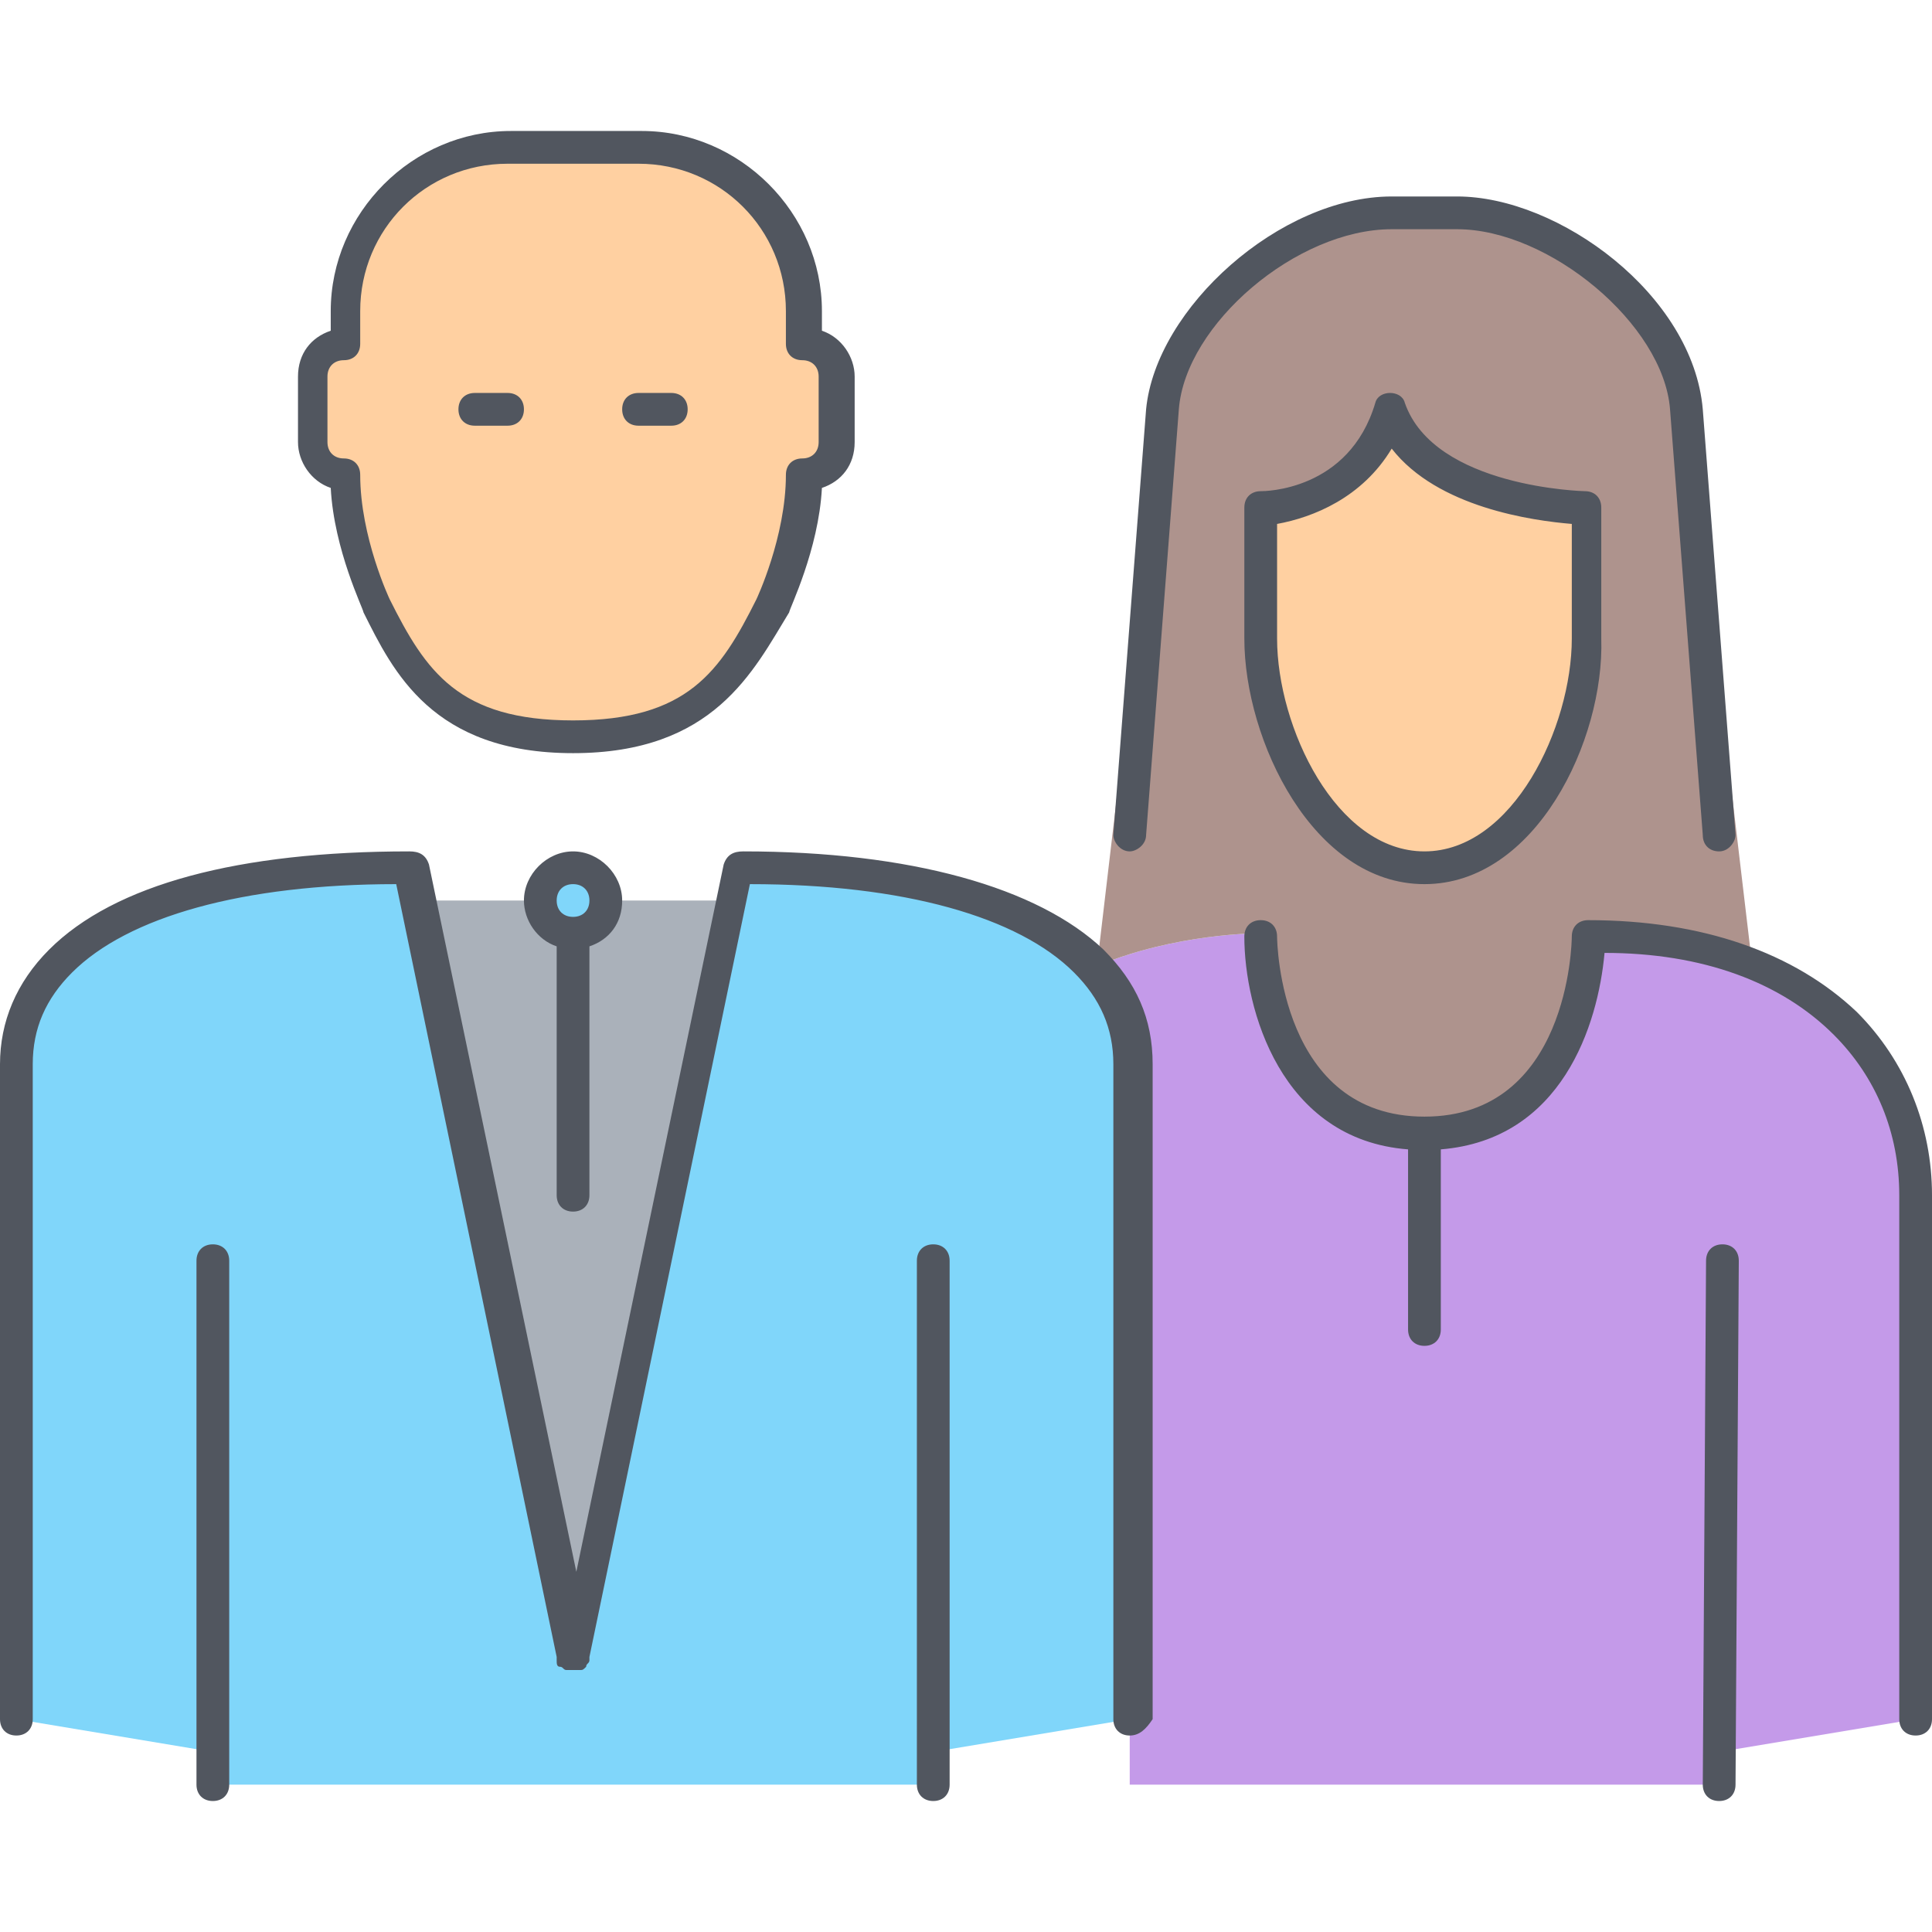
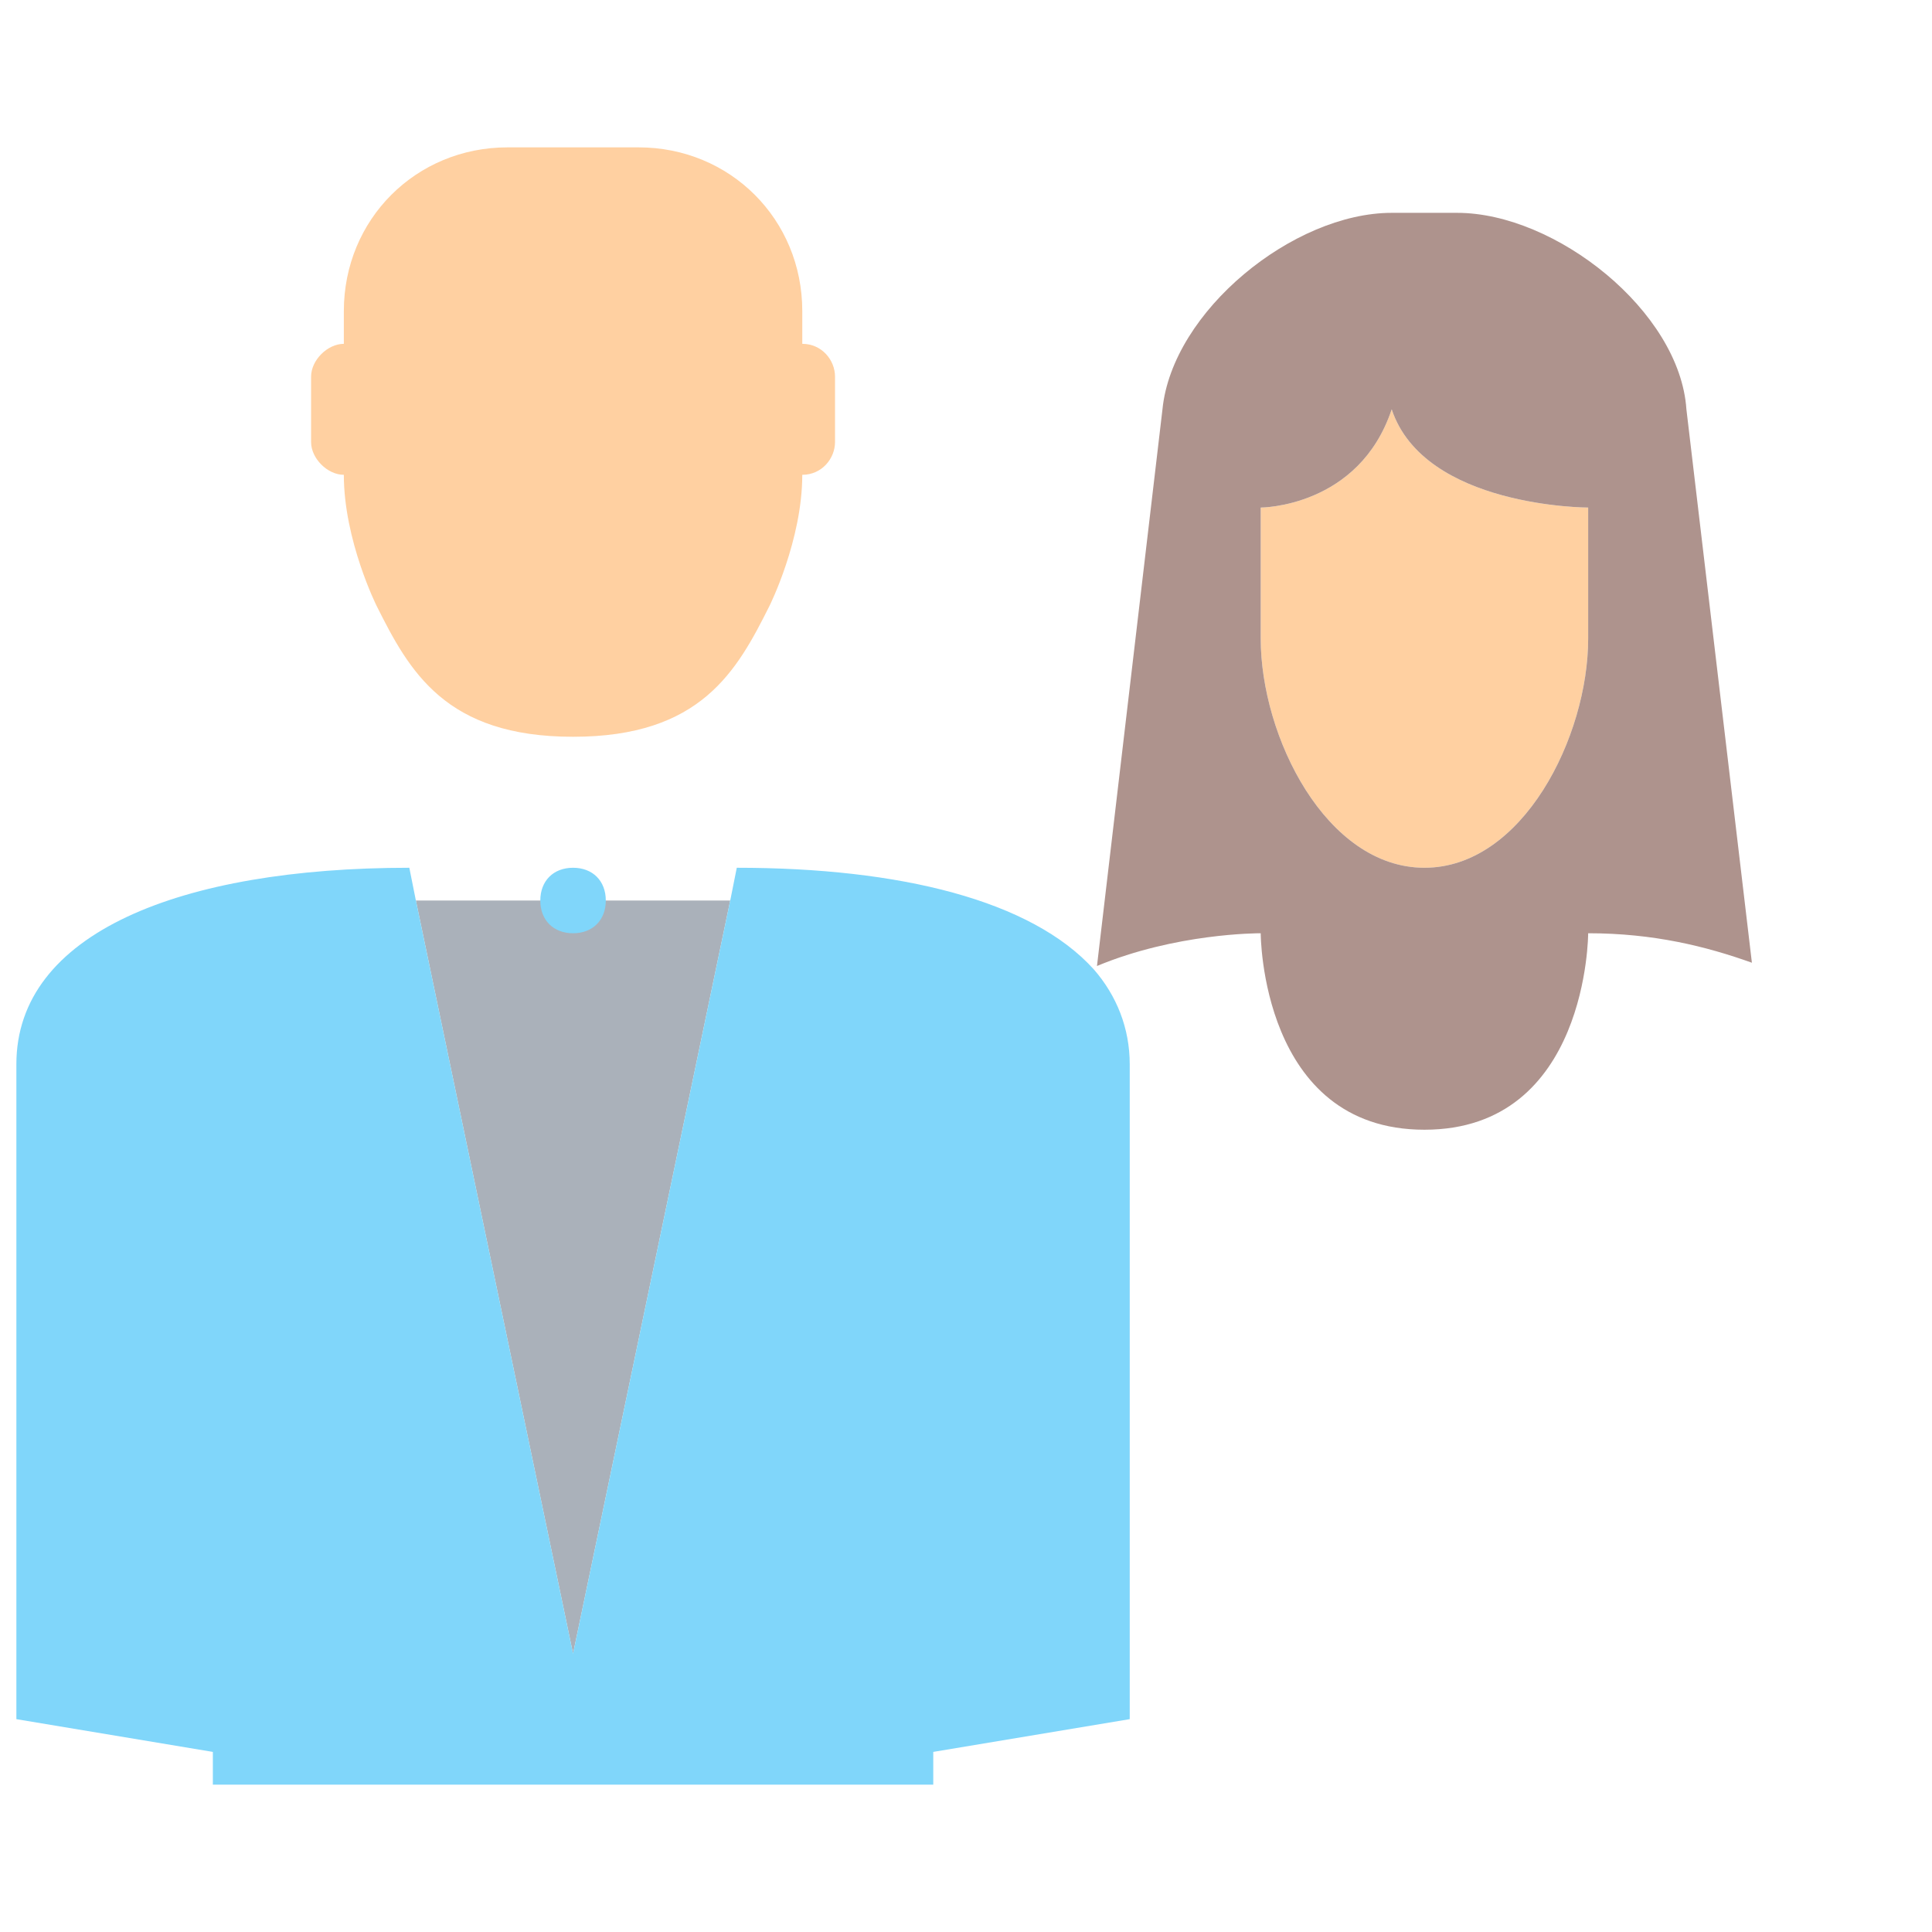
<svg xmlns="http://www.w3.org/2000/svg" version="1.1" id="Layer_1" x="0px" y="0px" viewBox="0 0 503.467 503.467" style="enable-background:new 0 0 503.467 503.467;" xml:space="preserve">
  <g transform="translate(1 9)">
    <path style="fill:#FFD0A1;" d="M412.867,123.267V157.4c0,25.6-17.067,59.733-42.667,59.733S327.534,183,327.534,157.4v-34.133 c0,0,25.6,0,34.133-25.6C370.201,123.267,412.867,123.267,412.867,123.267z M216.601,89.134V106.2c0,4.267-3.413,8.533-8.533,8.533 c0,17.067-8.533,34.133-8.533,34.133c-8.533,17.067-17.92,34.133-51.2,34.133s-42.667-17.067-51.2-34.133 c0,0-8.533-17.067-8.533-34.133c-4.267,0-8.533-4.267-8.533-8.533V89.134c0-4.267,4.267-8.533,8.533-8.533v-8.533 c0-23.893,18.773-42.667,42.667-42.667h34.133c23.893,0,42.667,18.773,42.667,42.667V80.6 C213.187,80.6,216.601,84.867,216.601,89.134z" />
-     <path style="fill:#C49AE9;" d="M370.201,285.4c42.667,0,42.667-51.2,42.667-51.2c17.067,0,30.72,2.56,42.667,7.68l0,0 c29.867,11.947,42.667,36.693,42.667,60.587V439l-51.2,8.533v8.533h-153.6V439V268.334c0-9.387-3.413-17.92-9.387-24.747 l0.853-0.853c20.48-8.533,41.813-8.533,42.667-8.533C327.534,234.2,327.534,285.4,370.201,285.4" />
    <path style="fill:#AE938D;" d="M412.867,157.4v-34.133c0,0-42.667,0-51.2-25.6c-8.533,25.6-34.133,25.6-34.133,25.6V157.4 c0,25.6,17.067,59.733,42.667,59.733S412.867,183,412.867,157.4 M438.467,97.667l17.067,144.213 c-11.947-4.267-25.6-7.68-42.667-7.68c0,0,0,51.2-42.667,51.2s-42.667-51.2-42.667-51.2c-0.853,0-22.187,0-42.667,8.533 l17.067-145.067c2.56-25.6,34.133-51.2,59.733-51.2h17.067C404.334,46.467,436.761,72.067,438.467,97.667" />
    <polyline style="fill:#AAB1BA;" points="187.587,225.667 189.294,225.667 148.334,421.934 107.374,225.667 109.08,225.667 " />
    <path style="fill:#80D6FA;" d="M148.334,234.2c5.12,0,8.533-3.413,8.533-8.533c0-5.12-3.413-8.533-8.533-8.533 s-8.533,3.413-8.533,8.533C139.801,230.787,143.214,234.2,148.334,234.2z M54.467,447.534L3.267,439V268.334 c0-34.133,42.667-51.2,102.4-51.2l1.707,8.533l40.96,196.267l40.96-196.267l1.707-8.533c42.667,0,76.8,8.533,93.013,26.453 c5.973,6.827,9.387,15.36,9.387,24.747V439l-51.2,8.533v8.533H54.467V447.534z" />
  </g>
-   <path style="fill:#51565F;" d="M448.001,469.334L448.001,469.334c-2.56,0-4.267-1.707-4.267-4.267l0,0l0.853-136.533 c0-2.56,1.707-4.267,4.267-4.267l0,0c2.56,0,4.267,1.707,4.267,4.267l0,0l-0.853,136.533 C452.267,467.627,450.561,469.334,448.001,469.334z M243.201,469.334c-2.56,0-4.267-1.707-4.267-4.267V328.534 c0-2.56,1.707-4.267,4.267-4.267s4.267,1.707,4.267,4.267v136.533C247.467,467.627,245.761,469.334,243.201,469.334z M55.467,469.334c-2.56,0-4.267-1.707-4.267-4.267V328.534c0-2.56,1.707-4.267,4.267-4.267c2.56,0,4.267,1.707,4.267,4.267v136.533 C59.734,467.627,58.027,469.334,55.467,469.334z M499.201,452.267c-2.56,0-4.267-1.707-4.267-4.267V311.467 c0-16.213-5.973-30.72-17.067-41.813C464.214,256,443.734,248.32,418.134,248.32c-1.707,18.773-11.093,48.64-42.667,51.2v46.933 c0,2.56-1.707,4.267-4.267,4.267s-4.267-1.707-4.267-4.267V299.52c-33.28-2.56-42.667-36.693-42.667-55.467 c0-2.56,1.707-4.267,4.267-4.267l0,0c2.56,0,4.267,1.707,4.267,4.267c0,1.707,0.853,46.933,38.4,46.933s38.4-45.227,38.4-46.933 c0-2.56,1.707-4.267,4.267-4.267c29.867,0,53.76,8.533,69.973,23.893c12.8,12.8,19.627,29.867,19.627,47.787V448 C503.467,450.56,501.761,452.267,499.201,452.267z M294.401,452.267c-2.56,0-4.267-1.707-4.267-4.267V277.334 c0-9.387-3.413-17.067-10.24-23.893c-14.507-14.507-44.373-23.04-84.48-23.04l-41.813,201.387v0.853 c0,0.853-0.853,0.853-0.853,1.707c-0.853,0.853-0.853,0.853-1.707,0.853c-0.853,0-0.853,0-1.707,0l0,0l0,0c-0.853,0-0.853,0-1.707,0 s-0.853-0.853-1.707-0.853c-0.853,0-0.853-0.853-0.853-1.707v-0.853L103.253,230.4c-40.107,0-69.973,8.533-84.48,23.04 c-6.827,6.827-10.24,14.507-10.24,23.893V448c0,2.56-1.707,4.267-4.267,4.267S0,450.56,0,448V277.334 C0,266.24,4.267,256,12.8,247.467c17.067-17.067,49.493-25.6,93.867-25.6c2.56,0,4.267,0.853,5.12,3.413l38.4,184.32l38.4-184.32 c0.853-2.56,2.56-3.413,5.12-3.413c43.52,0,76.8,9.387,93.867,25.6c8.533,8.533,12.8,17.92,12.8,29.867V448 C298.667,450.56,296.961,452.267,294.401,452.267z M149.334,315.734c-2.56,0-4.267-1.707-4.267-4.267v-64.853 c-5.12-1.707-8.533-6.827-8.533-11.947c0-6.827,5.973-12.8,12.8-12.8s12.8,5.973,12.8,12.8c0,5.973-3.413,10.24-8.533,11.947v64.853 C153.601,314.027,151.894,315.734,149.334,315.734z M149.334,230.4c-2.56,0-4.267,1.707-4.267,4.267c0,2.56,1.707,4.267,4.267,4.267 s4.267-1.707,4.267-4.267C153.601,232.107,151.894,230.4,149.334,230.4z M371.201,230.4c-29.013,0-46.933-37.547-46.933-64v-34.133 c0-2.56,1.707-4.267,4.267-4.267c0.853,0,23.04,0,29.867-23.04c0.853-3.413,6.827-3.413,7.68,0 c7.68,22.187,46.933,23.04,46.933,23.04c2.56,0,4.267,1.707,4.267,4.267V166.4C418.134,192.854,400.214,230.4,371.201,230.4z M332.801,136.534V166.4c0,23.04,15.36,55.467,38.4,55.467s38.4-32.427,38.4-55.467v-29.867 c-10.24-0.853-34.987-4.267-46.933-19.627C354.987,129.707,342.187,134.827,332.801,136.534z M448.001,221.867 c-2.56,0-4.267-1.707-4.267-4.267l-8.533-110.933c-1.707-22.187-31.573-46.933-55.467-46.933h-17.067 c-24.747,0-53.76,24.747-55.467,46.933L298.667,217.6c0,2.56-2.56,4.267-4.267,4.267c-2.56,0-4.267-2.56-4.267-4.267l8.533-110.933 c2.56-26.453,34.987-55.467,64-55.467h17.067c26.453,0,61.44,25.6,64,55.467l8.533,110.933 C452.267,219.307,450.561,221.867,448.001,221.867L448.001,221.867z M149.334,196.267c-36.693,0-46.933-21.333-54.613-36.693 c0-0.853-7.68-16.213-8.533-32.427c-5.12-1.707-8.533-6.827-8.533-11.947V98.134c0-5.973,3.413-10.24,8.533-11.947v-5.12 c0-25.6,21.333-46.933,46.933-46.933h34.133c25.6,0,46.933,21.333,46.933,46.933v5.12c5.12,1.707,8.533,6.827,8.533,11.947V115.2 c0,5.973-3.413,10.24-8.533,11.947c-0.853,16.213-8.533,31.573-8.533,32.427C196.267,174.934,186.027,196.267,149.334,196.267z M132.267,42.667c-21.333,0-38.4,17.067-38.4,38.4V89.6c0,2.56-1.707,4.267-4.267,4.267s-4.267,1.707-4.267,4.267V115.2 c0,2.56,1.707,4.267,4.267,4.267s4.267,1.707,4.267,4.267c0,16.213,7.68,32.427,7.68,32.427 c9.387,18.773,17.92,31.573,47.787,31.573s38.4-12.8,47.787-31.573c0,0,7.68-16.213,7.68-32.427c0-2.56,1.707-4.267,4.267-4.267 s4.267-1.707,4.267-4.267V98.134c0-2.56-1.707-4.267-4.267-4.267s-4.267-1.707-4.267-4.267v-8.533c0-21.333-17.067-38.4-38.4-38.4 H132.267z M174.934,110.934h-8.533c-2.56,0-4.267-1.707-4.267-4.267c0-2.56,1.707-4.267,4.267-4.267h8.533 c2.56,0,4.267,1.707,4.267,4.267C179.201,109.227,177.494,110.934,174.934,110.934z M132.267,110.934h-8.533 c-2.56,0-4.267-1.707-4.267-4.267c0-2.56,1.707-4.267,4.267-4.267h8.533c2.56,0,4.267,1.707,4.267,4.267 C136.534,109.227,134.827,110.934,132.267,110.934z" />
  <g> </g>
  <g> </g>
  <g> </g>
  <g> </g>
  <g> </g>
  <g> </g>
  <g> </g>
  <g> </g>
  <g> </g>
  <g> </g>
  <g> </g>
  <g> </g>
  <g> </g>
  <g> </g>
  <g> </g>
</svg>